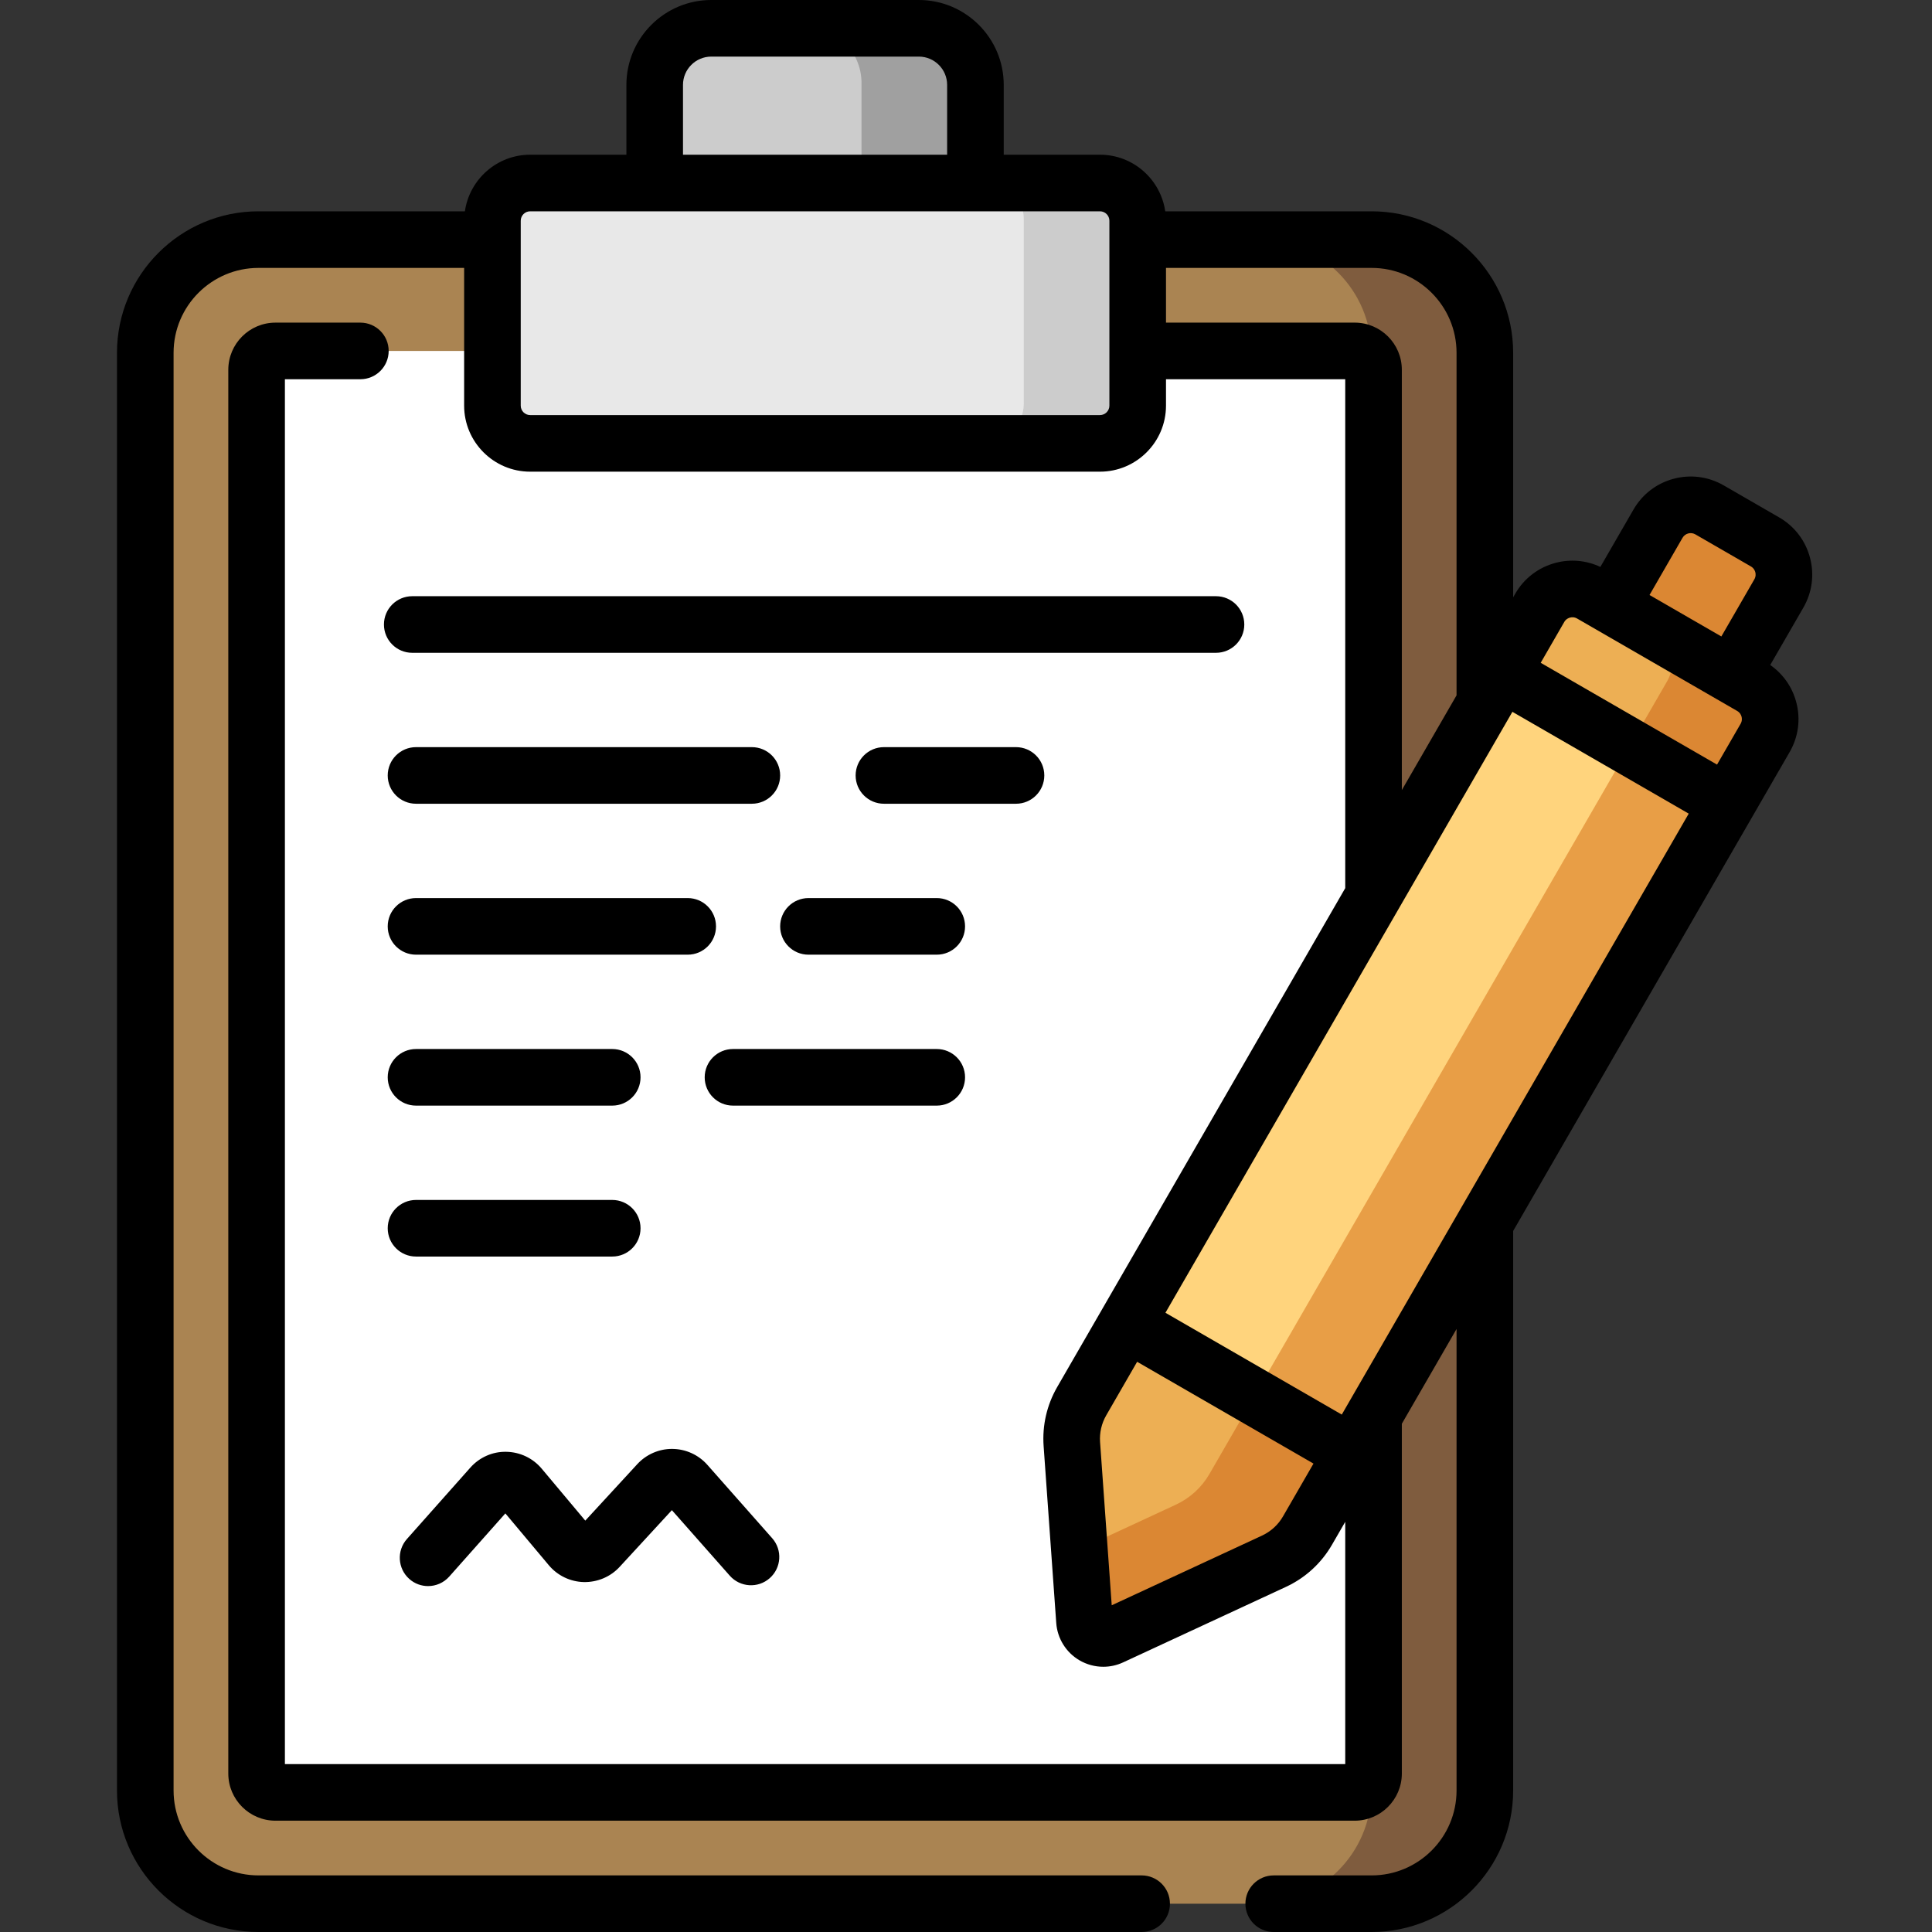
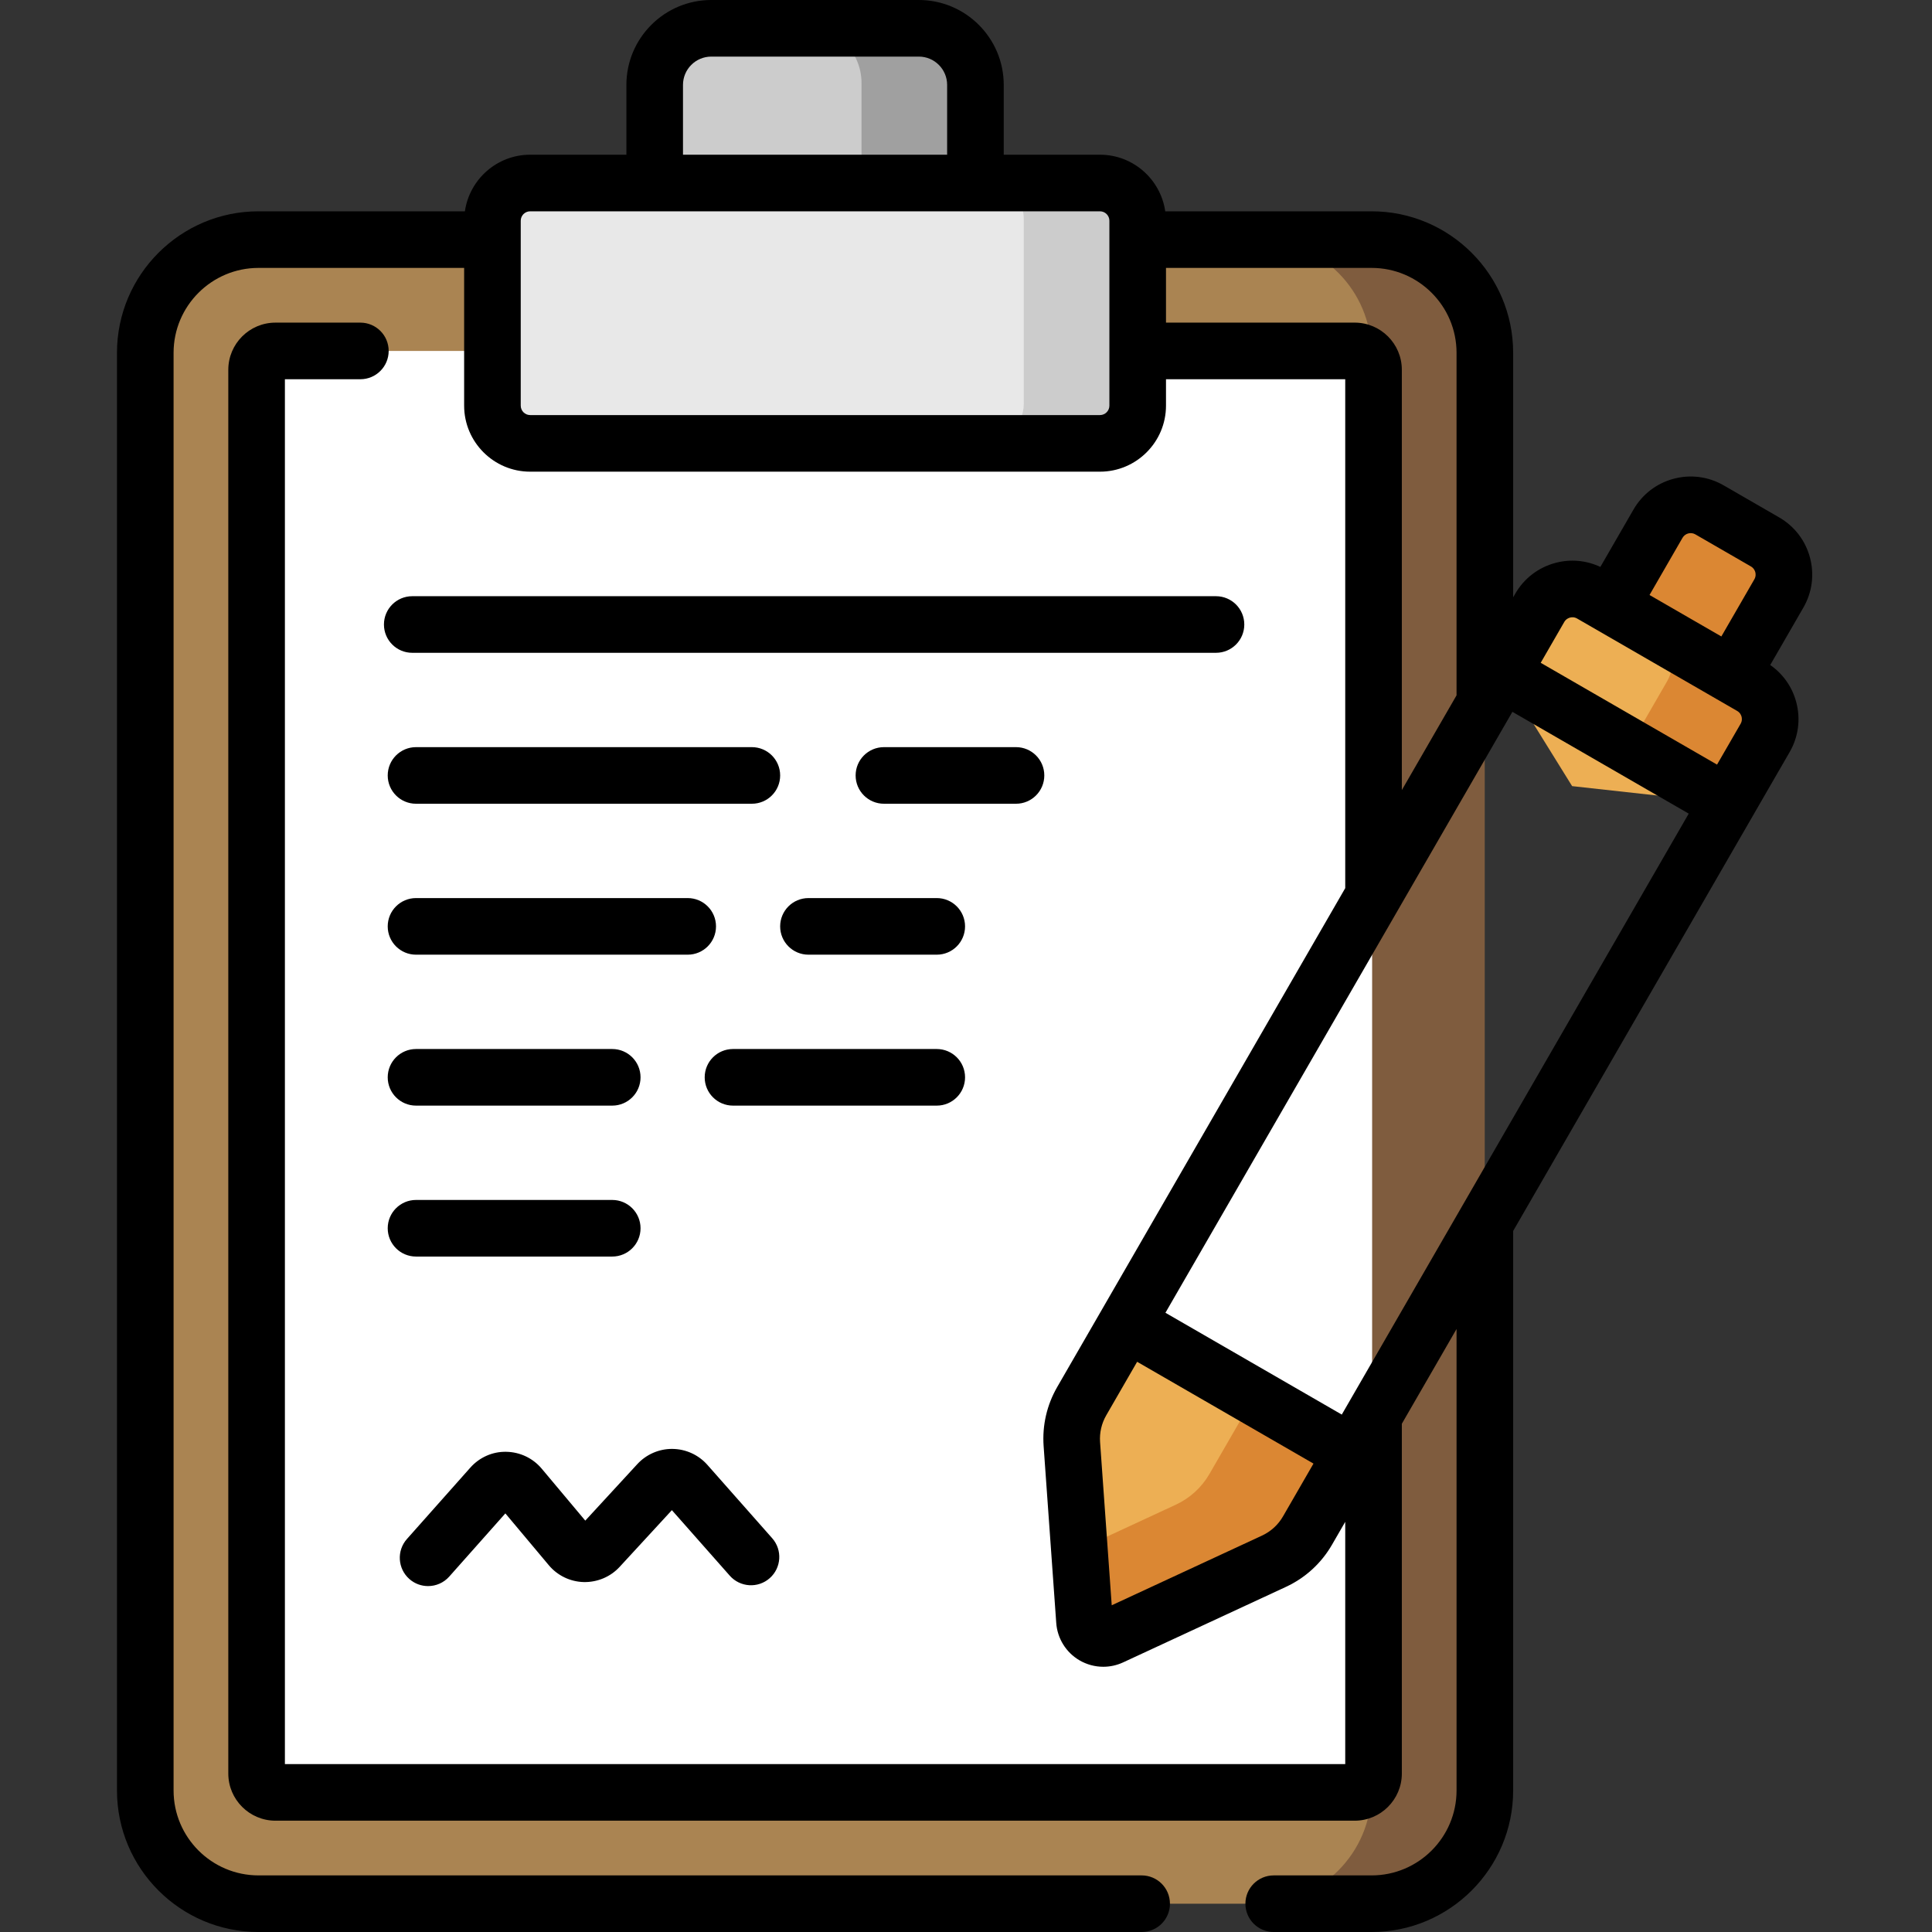
<svg xmlns="http://www.w3.org/2000/svg" height="512pt" viewBox="-31 0 512 512" width="512pt">
  <rect x="-31" y="0" width="512" height="512" fill="#333333" stroke="none" />
  <path d="m362.441 474.5c0 16.57-13.434 30-30 30h-295c-16.57 0-30-13.43-30-30v-381c0-16.57 13.43-30 30-30h295c16.566 0 30 13.43 30 30zm0 0" fill="#aa8452" />
  <path d="m362.441 93.5v381c0 16.57-13.43 30-30 30h-30c16.57 0 30-13.43 30-30v-381c0-16.57-13.43-30-30-30h30c16.57 0 30 13.43 30 30zm0 0" fill="#7f5c3e" />
  <path d="m332.629 98c0-2.762-2.238-5-5-5h-286c-2.762 0-5 2.238-5 5v372c0 2.762 2.238 5 5 5h286c2.762 0 5-2.238 5-5zm0 0" fill="#fff" />
  <path d="m227.312 58v-36c0-8.285-6.715-15-15-15h-55c-8.285 0-15 6.715-15 15v36zm0 0" fill="#ccc" />
  <path d="m227.312 22v36h-30v-36c0-8.281-6.711-15-15-15h30c8.289 0 15 6.719 15 15zm0 0" fill="#a0a0a0" />
  <path d="m109.312 48c-5.523 0-10 4.477-10 10v49c0 5.523 4.477 10 10 10h151c5.523 0 10-4.477 10-10v-49c0-5.523-4.477-10-10-10zm0 0" fill="#e8e8e8" />
  <path d="m436.758 143.621-14.715-8.496c-4.781-2.762-10.895-1.121-13.652 3.656l-12.496 21.641 10.402 18.488h21.625l12.492-21.637c2.762-4.781 1.121-10.895-3.656-13.652zm0 0" fill="#db8733" />
  <path d="m390.703 157.422 42.41 24.488c4.781 2.762 6.418 8.871 3.66 13.652l-9.996 17.312-41.148-4.543-18.574-29.941 9.992-17.309c2.762-4.781 8.875-6.418 13.656-3.66zm0 0" fill="#edaf54" />
-   <path d="m327.332 385.125h-37.168l-22.559-34.484 99.449-172.246 59.723 34.48zm0 0" fill="#ffd47d" />
  <path d="m306.602 413.754-43.117 19.992c-3.176 1.473-6.84-.688-7.09-4.176l-3.344-46.852c-.285-3.98.633-7.957 2.629-11.418l11.926-20.66 59.723 34.48-11.828 20.488c-2.059 3.57-5.164 6.41-8.898 8.145zm0 0" fill="#edaf54" />
  <path d="m270.312 58v49c0 5.52-4.48 10-10 10h-30c5.52 0 10-4.48 10-10v-49c0-5.52-4.48-10-10-10h30c5.52 0 10 4.48 10 10zm0 0" fill="#ccc" />
  <path d="m436.777 195.559-9.996 17.312-25.98-15 9.996-17.312c2.758-4.777 1.121-10.887-3.66-13.645l25.98 15c4.781 2.762 6.418 8.867 3.66 13.645zm0 0" fill="#db8733" />
-   <path d="m301.344 370.133 99.449-172.25 25.98 15-99.449 172.25zm0 0" fill="#e89e46" />
  <path d="m327.332 385.125-11.832 20.488c-2.055 3.559-5.164 6.406-8.902 8.141l-43.109 19.992c-3.172 1.473-6.848-.684-7.094-4.176l-1.352-18.957 25.574-11.859c3.738-1.734 6.848-4.582 8.902-8.141l11.832-20.492zm0 0" fill="#db8733" />
  <path d="m448.656 147.746c-1.207-4.512-4.102-8.285-8.148-10.621l-14.715-8.496c-4.047-2.336-8.762-2.957-13.277-1.746-4.512 1.207-8.285 4.102-10.621 8.148l-8.781 15.207c-3.727-1.75-7.91-2.137-11.938-1.059-4.512 1.211-8.285 4.105-10.621 8.152l-.555.957v-64.789c0-20.68-16.82-37.5-37.5-37.5h-54.699c-1.223-8.465-8.504-15-17.301-15h-25.5v-18.5c0-12.406-10.094-22.5-22.5-22.5h-55c-12.406 0-22.5 10.094-22.5 22.5v18.5h-25.5c-8.797 0-16.082 6.535-17.301 15h-54.699c-20.68 0-37.5 16.82-37.5 37.5v381c0 20.68 16.82 37.5 37.5 37.5h234.047c4.141 0 7.5-3.355 7.5-7.5s-3.359-7.5-7.5-7.5h-234.047c-12.406 0-22.5-10.094-22.5-22.5v-381c0-12.406 10.094-22.5 22.5-22.5h54.5v36.5c0 9.648 7.852 17.5 17.5 17.5h151c9.648 0 17.5-7.852 17.5-17.5v-7h47.5v134.867l-76.316 132.184c-2.758 4.773-4.008 10.203-3.613 15.703l3.344 46.852c.293 4.098 2.582 7.789 6.121 9.875 1.953 1.148 4.145 1.73 6.348 1.73 1.789 0 3.582-.387 5.254-1.16l43.117-19.996c5.164-2.395 9.398-6.266 12.242-11.191l3.504-6.066v64.203h-281v-367h20c4.141 0 7.5-3.355 7.5-7.5s-3.359-7.5-7.5-7.5h-22.5c-6.895 0-12.5 5.605-12.5 12.5v372c0 6.895 5.605 12.5 12.5 12.5h286c6.891 0 12.5-5.605 12.5-12.5v-92.688l14.5-25.113v122.301c0 12.406-10.094 22.5-22.5 22.5h-25.957c-4.141 0-7.5 3.355-7.5 7.5 0 4.141 3.359 7.5 7.5 7.5h25.957c20.676 0 37.5-16.824 37.5-37.5v-148.281l63.273-109.594 9.996-17.312c2.336-4.047 2.957-8.762 1.746-13.273-1.078-4.027-3.504-7.453-6.887-9.809l8.781-15.207c2.336-4.047 2.957-8.762 1.746-13.277zm-33.773-5.215c.688-1.191 2.215-1.602 3.41-.914l14.715 8.496c.777.449 1.062 1.145 1.164 1.516.098.375.199 1.113-.25 1.895l-8.746 15.145-19.035-10.988zm-31.34 22.301c.449-.777 1.145-1.062 1.516-1.16.375-.105 1.113-.203 1.891.246l42.414 24.488c.781.449 1.066 1.141 1.164 1.516.102.371.199 1.113-.25 1.891l-6.246 10.816-46.73-26.98zm-233.543-142.332c0-4.137 3.363-7.5 7.5-7.5h55c4.137 0 7.5 3.363 7.5 7.5v18.5h-70zm113 85c0 1.379-1.121 2.5-2.5 2.5h-151c-1.379 0-2.5-1.121-2.5-2.5v-49c0-1.379 1.121-2.5 2.5-2.5h151c1.379 0 2.5 1.121 2.5 2.5zm65-22h-50v-14.5h54.5c12.406 0 22.5 10.094 22.5 22.5v90.773l-14.5 25.113v-111.387c0-6.895-5.605-12.5-12.5-12.5zm41.801 103.141 46.73 26.98-91.945 159.258-46.734-26.98zm-60.793 213.223c-1.293 2.238-3.219 3.996-5.562 5.082v.004l-39.828 18.469-3.086-43.23c-.18-2.5.391-4.965 1.645-7.133l8.176-14.168 46.734 26.98zm0 0" />
  <path d="m77.469 418.438c1.426 1.27 3.207 1.891 4.977 1.891 2.07 0 4.129-.852 5.609-2.52l14.871-16.742 11.512 13.73c2.309 2.758 5.695 4.383 9.289 4.469 3.598.062 7.051-1.383 9.484-4.027l13.844-15.031 15.344 17.367c2.746 3.105 7.484 3.398 10.586.656 3.105-2.742 3.398-7.48.656-10.586l-17.18-19.445c-2.34-2.648-5.707-4.188-9.238-4.223-.043-.004-.086-.004-.129-.004-3.488 0-6.832 1.465-9.195 4.031l-13.793 14.977-11.547-13.77c-2.336-2.785-5.762-4.414-9.402-4.469-3.641-.082-7.105 1.48-9.52 4.199l-16.793 18.906c-2.754 3.098-2.473 7.84.625 10.59zm0 0" />
  <path d="m298.75 165.5c0-4.145-3.359-7.5-7.5-7.5h-213c-4.141 0-7.5 3.355-7.5 7.5s3.359 7.5 7.5 7.5h213c4.141 0 7.5-3.355 7.5-7.5zm0 0" />
  <path d="m79.25 213h89c4.141 0 7.5-3.355 7.5-7.5s-3.359-7.5-7.5-7.5h-89c-4.141 0-7.5 3.355-7.5 7.5s3.359 7.5 7.5 7.5zm0 0" />
  <path d="m245.75 205.5c0-4.145-3.359-7.5-7.5-7.5h-35c-4.141 0-7.5 3.355-7.5 7.5s3.359 7.5 7.5 7.5h35c4.141 0 7.5-3.355 7.5-7.5zm0 0" />
  <path d="m79.25 253h72c4.141 0 7.5-3.355 7.5-7.5s-3.359-7.5-7.5-7.5h-72c-4.141 0-7.5 3.355-7.5 7.5s3.359 7.5 7.5 7.5zm0 0" />
  <path d="m217.25 238h-34c-4.141 0-7.5 3.355-7.5 7.5s3.359 7.5 7.5 7.5h34c4.141 0 7.5-3.355 7.5-7.5s-3.359-7.5-7.5-7.5zm0 0" />
  <path d="m79.25 293h52c4.141 0 7.5-3.355 7.5-7.5s-3.359-7.5-7.5-7.5h-52c-4.141 0-7.5 3.355-7.5 7.5s3.359 7.5 7.5 7.5zm0 0" />
  <path d="m224.75 285.5c0-4.145-3.359-7.5-7.5-7.5h-54c-4.141 0-7.5 3.355-7.5 7.5s3.359 7.5 7.5 7.5h54c4.141 0 7.5-3.355 7.5-7.5zm0 0" />
  <path d="m79.25 333h52c4.141 0 7.5-3.355 7.5-7.5s-3.359-7.5-7.5-7.5h-52c-4.141 0-7.5 3.355-7.5 7.5s3.359 7.5 7.5 7.5zm0 0" />
</svg>